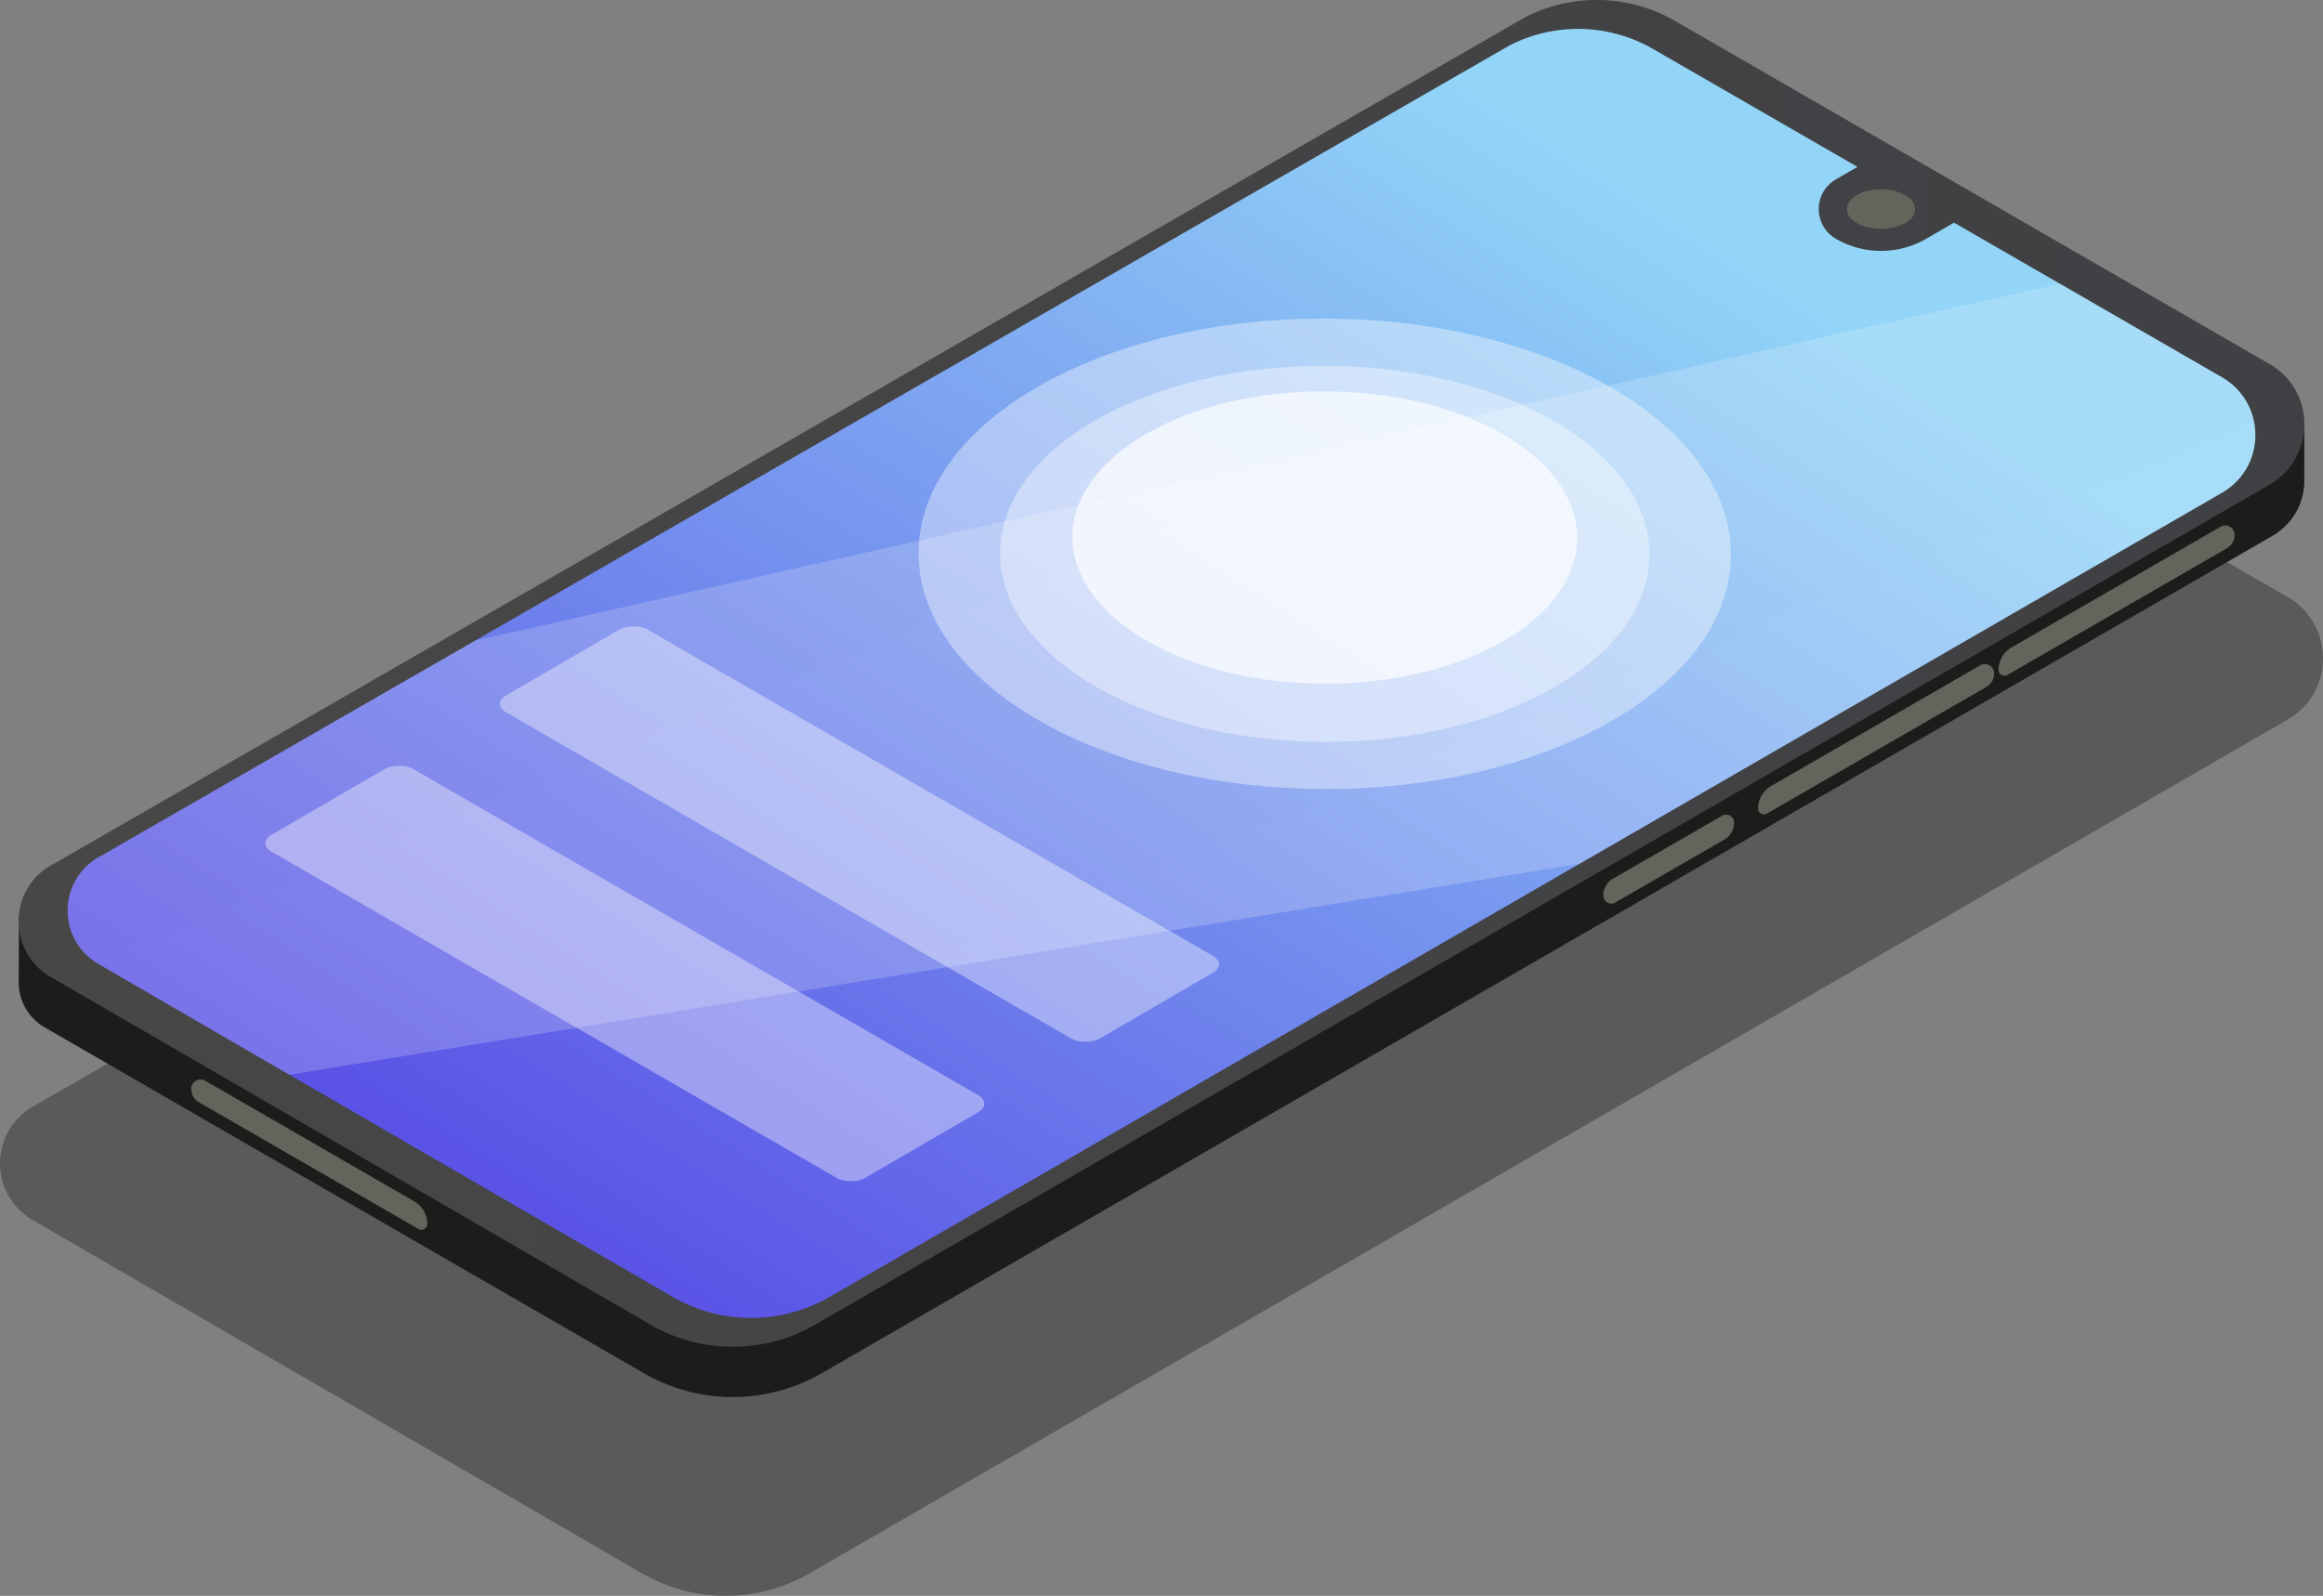
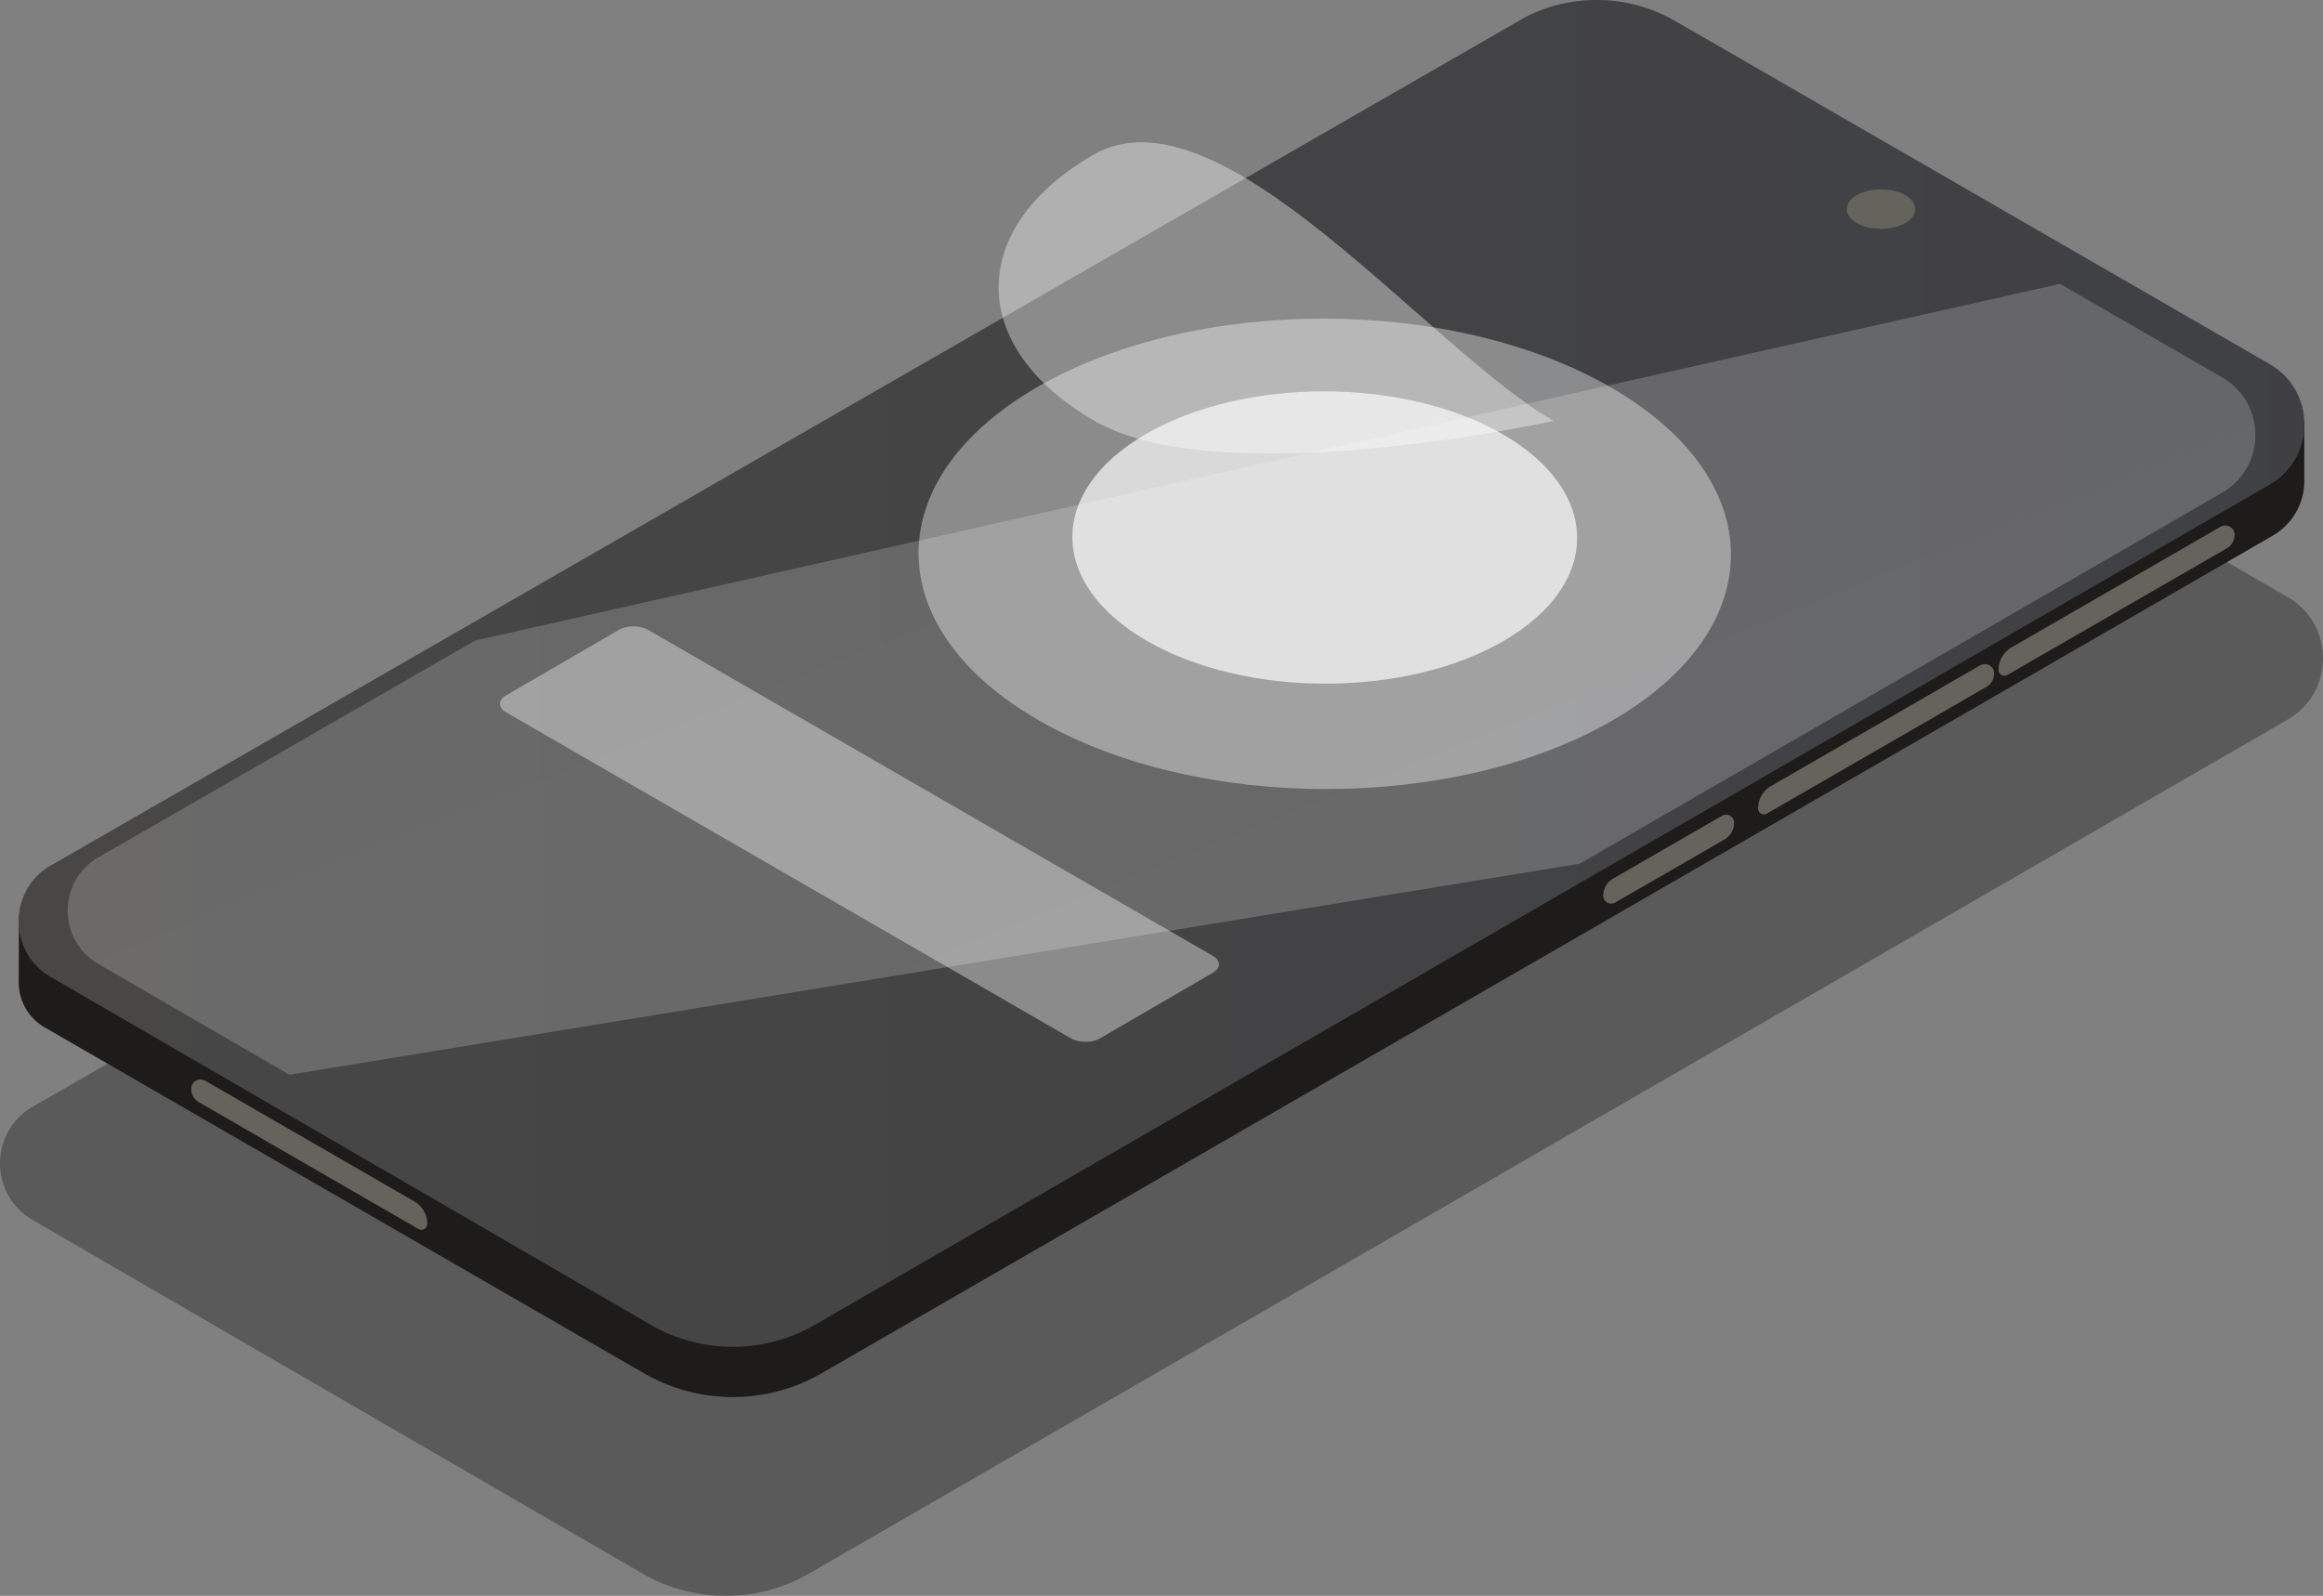
<svg xmlns="http://www.w3.org/2000/svg" viewBox="0 0 1896.36 1303.08">
  <rect x="0" y="0" width="1896.36" height="1303.08" fill="#808080" stroke="none" />
  <defs>
    <style>.cls-1{opacity:0.3;}.cls-2{fill:#1d1c1a;}.cls-3,.cls-6{opacity:0.2;}.cls-3{fill:url(#linear-gradient);}.cls-4{fill:url(#linear-gradient-2);}.cls-5{fill:#64645c;}.cls-6{fill:url(#linear-gradient-3);}.cls-7{opacity:0.38;}.cls-8{fill:#fff;}.cls-9{opacity:0.67;}</style>
    <linearGradient id="linear-gradient" x1="15.25" y1="549.84" x2="1881.11" y2="549.84" gradientUnits="userSpaceOnUse">
      <stop offset="0" stop-color="#f5f5f5" />
      <stop offset="1" stop-color="#cbd4ec" />
    </linearGradient>
    <linearGradient id="linear-gradient-2" x1="1239.04" y1="92.66" x2="472.51" y2="1297.84" gradientUnits="userSpaceOnUse">
      <stop offset="0" stop-color="#92d5f7" />
      <stop offset="1" stop-color="#4f39e3" />
    </linearGradient>
    <linearGradient id="linear-gradient-3" x1="848.44" y1="332.27" x2="1037.86" y2="801.82" gradientTransform="translate(12.31)" gradientUnits="userSpaceOnUse">
      <stop offset="0" stop-color="#f5f5f5" />
      <stop offset="1" stop-color="#fff" />
    </linearGradient>
  </defs>
  <g id="Layer_2" data-name="Layer 2">
    <g id="Layer_1-2" data-name="Layer 1">
      <path class="cls-1" d="M1867.46,587.6,1624.3,728.07,1310.7,909.24,660.57,1284.8a136,136,0,0,1-136.17,0L192.2,1092.21l-165.44-96a53.46,53.46,0,0,1,2.32-93.9L353.31,715.72,979.1,355.59l270.76-155.82a130.2,130.2,0,0,1,124.45,3l167.47,96.71,9.7,5.61-18.65,10.78a29.75,29.75,0,0,0,0,51.56,78.13,78.13,0,0,0,78.14,0l24.22-14,91.84,53,140.43,81.06C1906,509.8,1906,565.36,1867.46,587.6Z" />
      <path class="cls-2" d="M15.28,802.16l.16-54.33,1865.67-403.4V392.7a51.61,51.61,0,0,1-25.82,44.71L670.81,1121.27a145.19,145.19,0,0,1-145.2,0L36.44,838.86A42.32,42.32,0,0,1,15.28,802.16Z" />
      <path class="cls-2" d="M1245,14.13,43.84,705.41c-37.08,19-38.37,71.57-2.28,92.41l489.67,283.92a133.93,133.93,0,0,0,134,0l1187.51-686c37.88-21.89,37.88-76.58,0-98.46L1367.45,17.14A128,128,0,0,0,1245,14.13Z" />
      <path class="cls-3" d="M1245,14.13,43.84,705.41c-37.08,19-38.37,71.57-2.28,92.41l489.67,283.92a133.93,133.93,0,0,0,134,0l1187.51-686c37.88-21.89,37.88-76.58,0-98.46L1367.45,17.14A128,128,0,0,0,1245,14.13Z" />
-       <path class="cls-4" d="M1813.91,402.33l-229,132.29L1289.59,705.24,677.32,1058.92a128.09,128.09,0,0,1-128.23,0L236.24,877.55,80.43,787.18a50.34,50.34,0,0,1,2.19-88.43L388,523,977.3,183.84l255-146.75A122.62,122.62,0,0,1,1349.49,40L1507.2,131l9.13,5.29-17.56,10.15a28,28,0,0,0,0,48.55,73.52,73.52,0,0,0,73.59,0l22.81-13.18,86.49,49.92,132.25,76.34C1850.19,329.07,1850.19,381.39,1813.91,402.33Z" />
      <path class="cls-5" d="M1515.79,182.15c-10.87-6.28-10.87-16.55,0-22.83s28.66-6.27,39.52,0,10.87,16.55,0,22.83S1526.66,188.42,1515.79,182.15Z" />
      <path class="cls-5" d="M1405.83,666.06l-89,51.36a16,16,0,0,0-8,13.84h0a6.53,6.53,0,0,0,9.8,5.66l89-51.37a16,16,0,0,0,8-13.83h0A6.53,6.53,0,0,0,1405.83,666.06Z" />
      <path class="cls-5" d="M1616.49,543.28,1445.8,641.81a21.2,21.2,0,0,0-10.61,18.37h0a4.79,4.79,0,0,0,7.18,4.15l179.17-103.42a12.76,12.76,0,0,0,6.37-11h0A7.61,7.61,0,0,0,1616.49,543.28Z" />
      <path class="cls-5" d="M1812.78,430.09l-170.69,98.54A21.19,21.19,0,0,0,1631.48,547h0a4.79,4.79,0,0,0,7.18,4.15l179.17-103.42a12.76,12.76,0,0,0,6.37-11h0A7.62,7.62,0,0,0,1812.78,430.09Z" />
      <path class="cls-5" d="M167.52,882.43,338.22,981a21.21,21.21,0,0,1,10.6,18.37h0a4.79,4.79,0,0,1-7.18,4.15L162.48,900.06a12.73,12.73,0,0,1-6.38-11h0A7.61,7.61,0,0,1,167.52,882.43Z" />
      <path class="cls-6" d="M1841,359.11a53.87,53.87,0,0,1-27.06,43.24L1289.57,705.24,236.25,877.56,80.42,787.19c-.92-.52-1.83-1.11-2.71-1.7A14.19,14.19,0,0,1,76,784.28a12.41,12.41,0,0,1-1.4-1,1.16,1.16,0,0,1-.23-.19,22.61,22.61,0,0,1-2.25-1.9,3.82,3.82,0,0,1-.72-.62c-.59-.52-1.15-1-1.7-1.63a2.68,2.68,0,0,1-.52-.55,17.08,17.08,0,0,1-1.5-1.6c-.39-.43-.75-.85-1.11-1.31a3,3,0,0,1-.43-.55,15.65,15.65,0,0,1-1.3-1.7A47.48,47.48,0,0,1,59,762.91c-.36-.88-.72-1.77-1-2.68-.26-.75-.52-1.53-.72-2.28-.1-.3-.19-.56-.26-.85-.16-.52-.29-1.05-.39-1.54a14.86,14.86,0,0,1-.36-1.69A16.42,16.42,0,0,1,56,752.2a2.32,2.32,0,0,1-.06-.45c-.17-.82-.26-1.67-.36-2.48v0A50.06,50.06,0,0,1,82.6,698.75L387.94,523,1681.65,231.76l132.24,76.34A54,54,0,0,1,1841,359.11Z" />
      <g class="cls-7">
        <path class="cls-8" d="M1315.15,316.4c129.91,75,130.6,196.62,1.52,271.63s-339,75-468.93,0-130.6-196.62-1.53-271.63S1185.24,241.39,1315.15,316.4Z" />
      </g>
      <g class="cls-7">
-         <path class="cls-8" d="M1268.25,343.66c103.83,59.95,104.38,157.16,1.21,217.11s-271,60-374.81,0-104.39-157.16-1.23-217.11S1164.4,283.71,1268.25,343.66Z" />
+         <path class="cls-8" d="M1268.25,343.66s-271,60-374.81,0-104.39-157.16-1.23-217.11S1164.4,283.71,1268.25,343.66Z" />
      </g>
      <g class="cls-9">
        <path class="cls-8" d="M1226.66,354.51c80.71,46.6,81.14,122.16.94,168.77s-210.64,46.6-291.36,0-81.15-122.17-1-168.77S1145.93,307.9,1226.66,354.51Z" />
      </g>
      <g class="cls-7">
        <path class="cls-8" d="M990.13,780.49c6.58,3.8,6.6,10,.08,13.75L898,847.85c-6.52,3.79-17.15,3.8-23.72,0L413.1,581.62c-6.58-3.8-6.6-10-.08-13.74l92.26-53.62c6.52-3.79,17.15-3.79,23.72,0Z" />
      </g>
      <g class="cls-7">
-         <path class="cls-8" d="M798.65,894.3c6.57,3.79,6.6,10,.08,13.74l-92.26,53.62c-6.53,3.79-17.15,3.79-23.73,0L221.62,695.42c-6.58-3.79-6.61-9.95-.08-13.74l92.26-53.61c6.52-3.79,17.15-3.8,23.72,0Z" />
-       </g>
+         </g>
    </g>
  </g>
</svg>